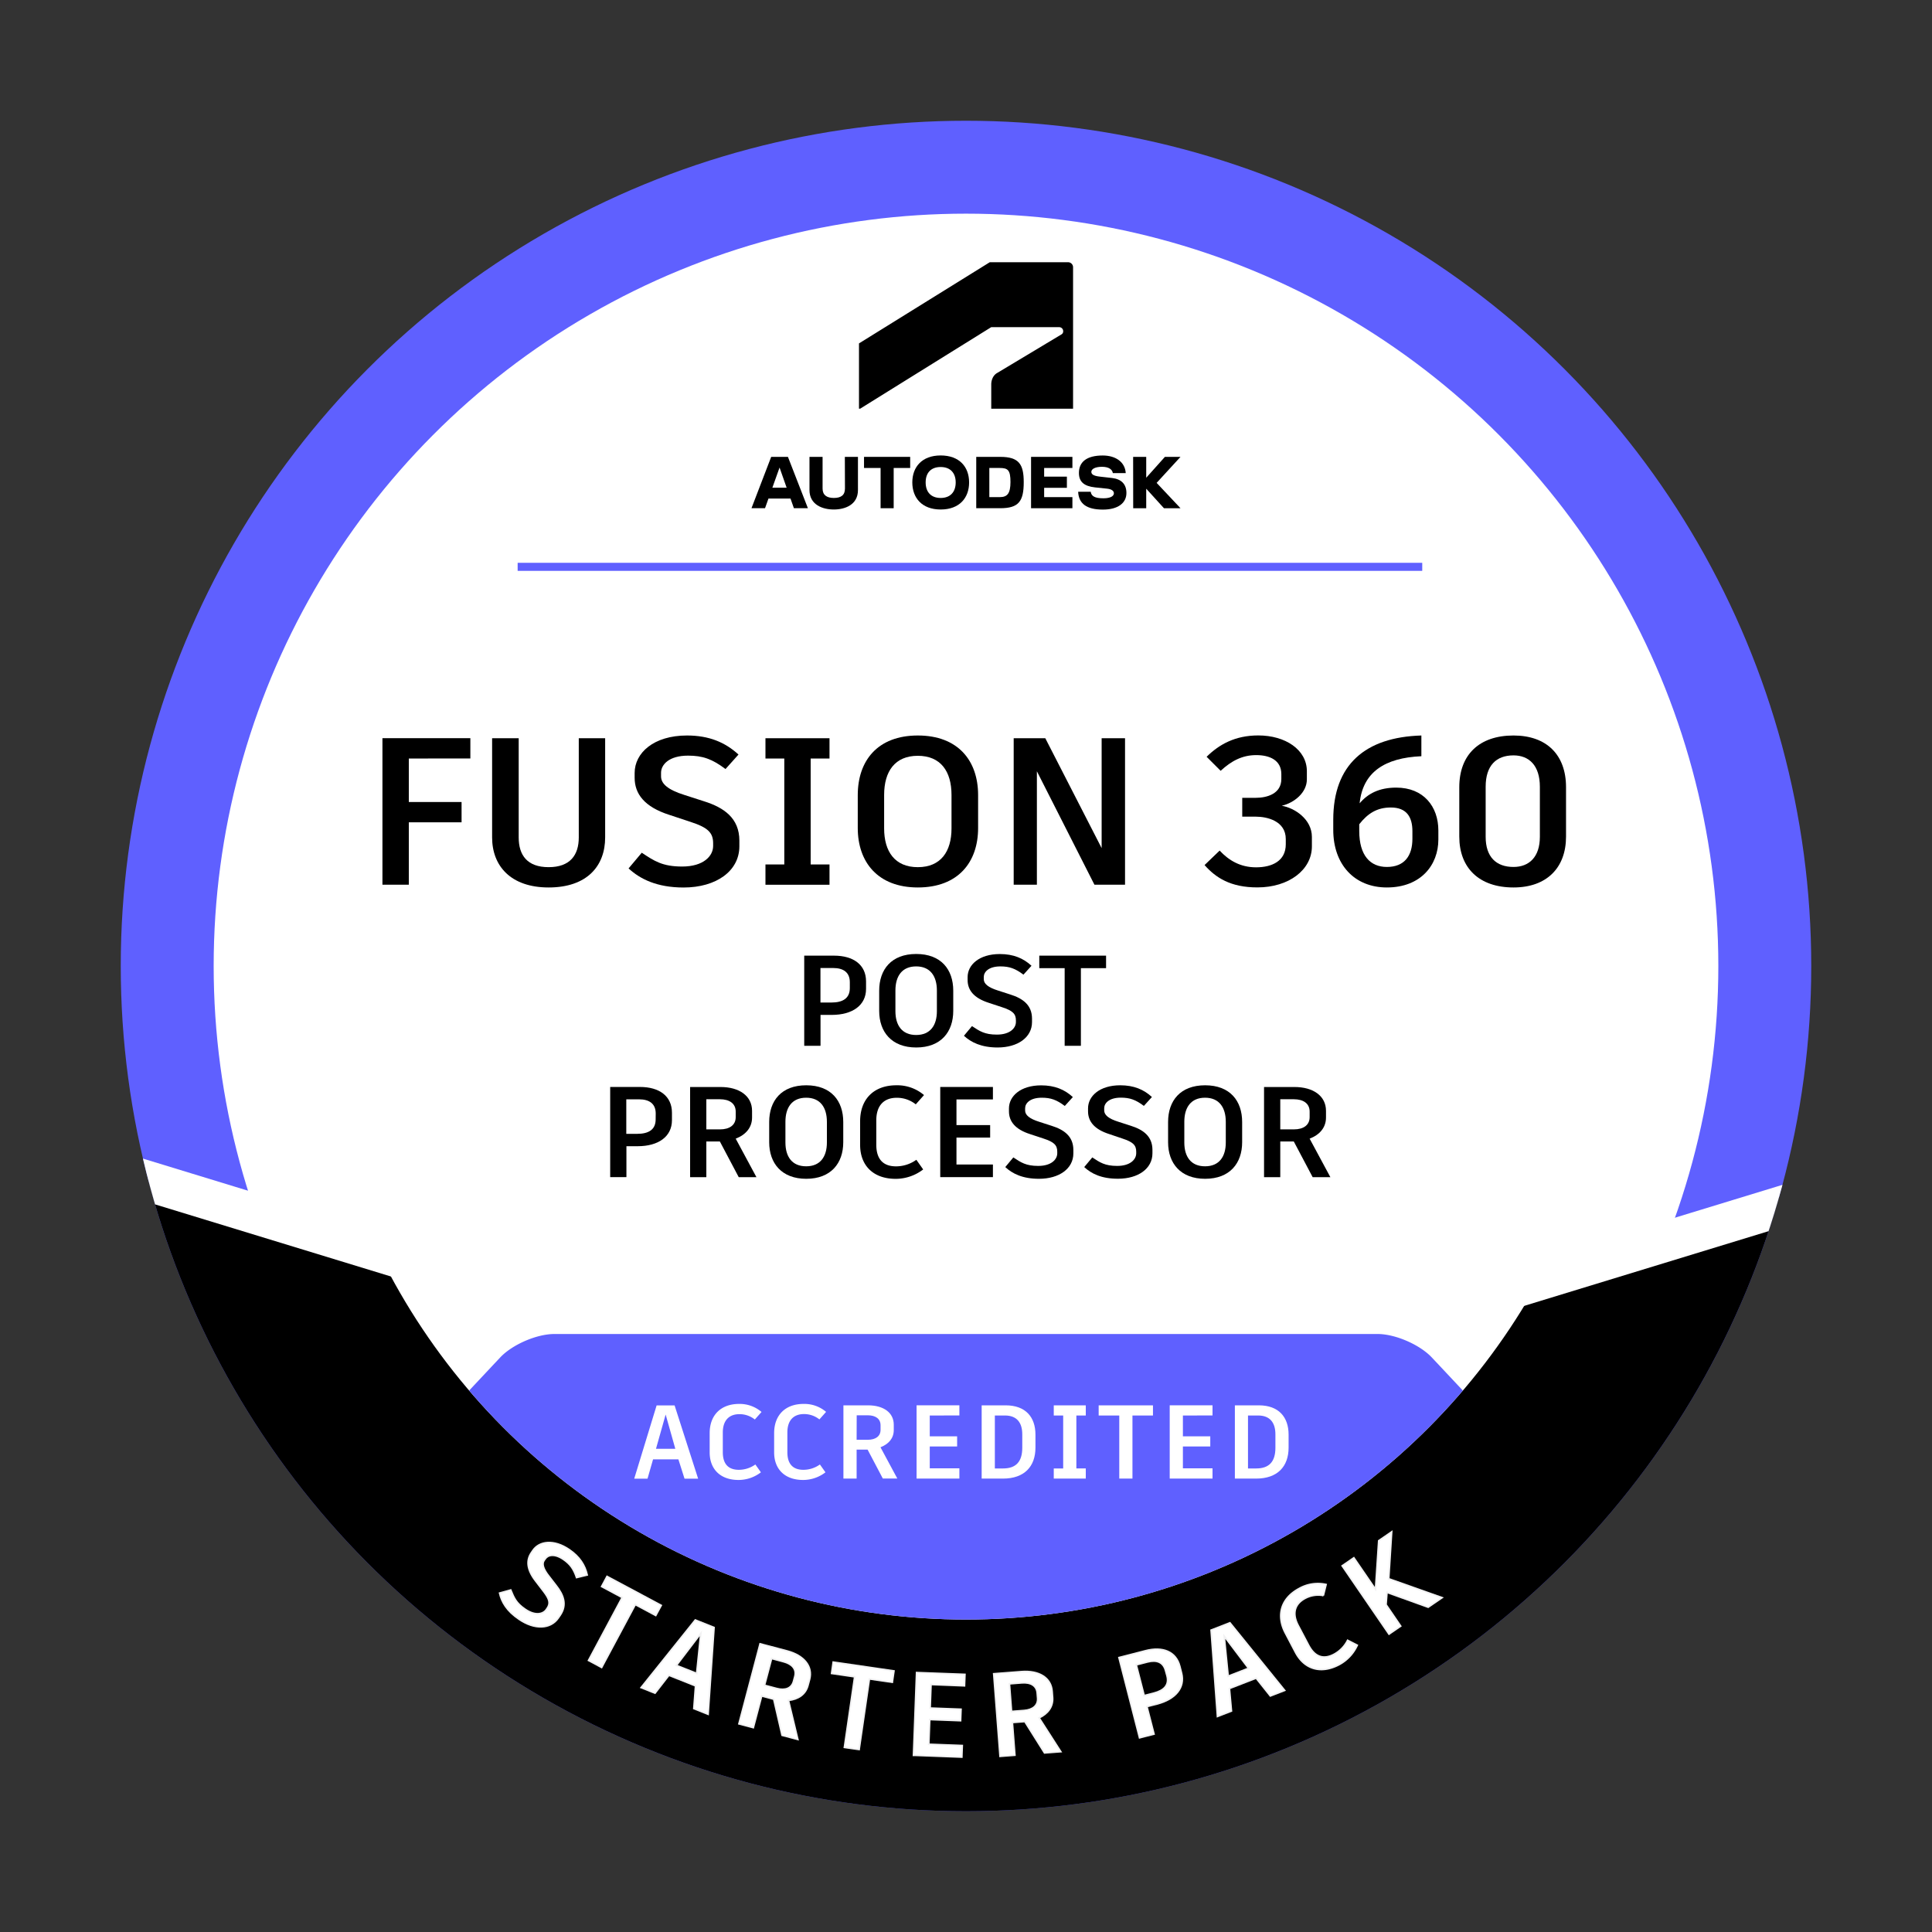
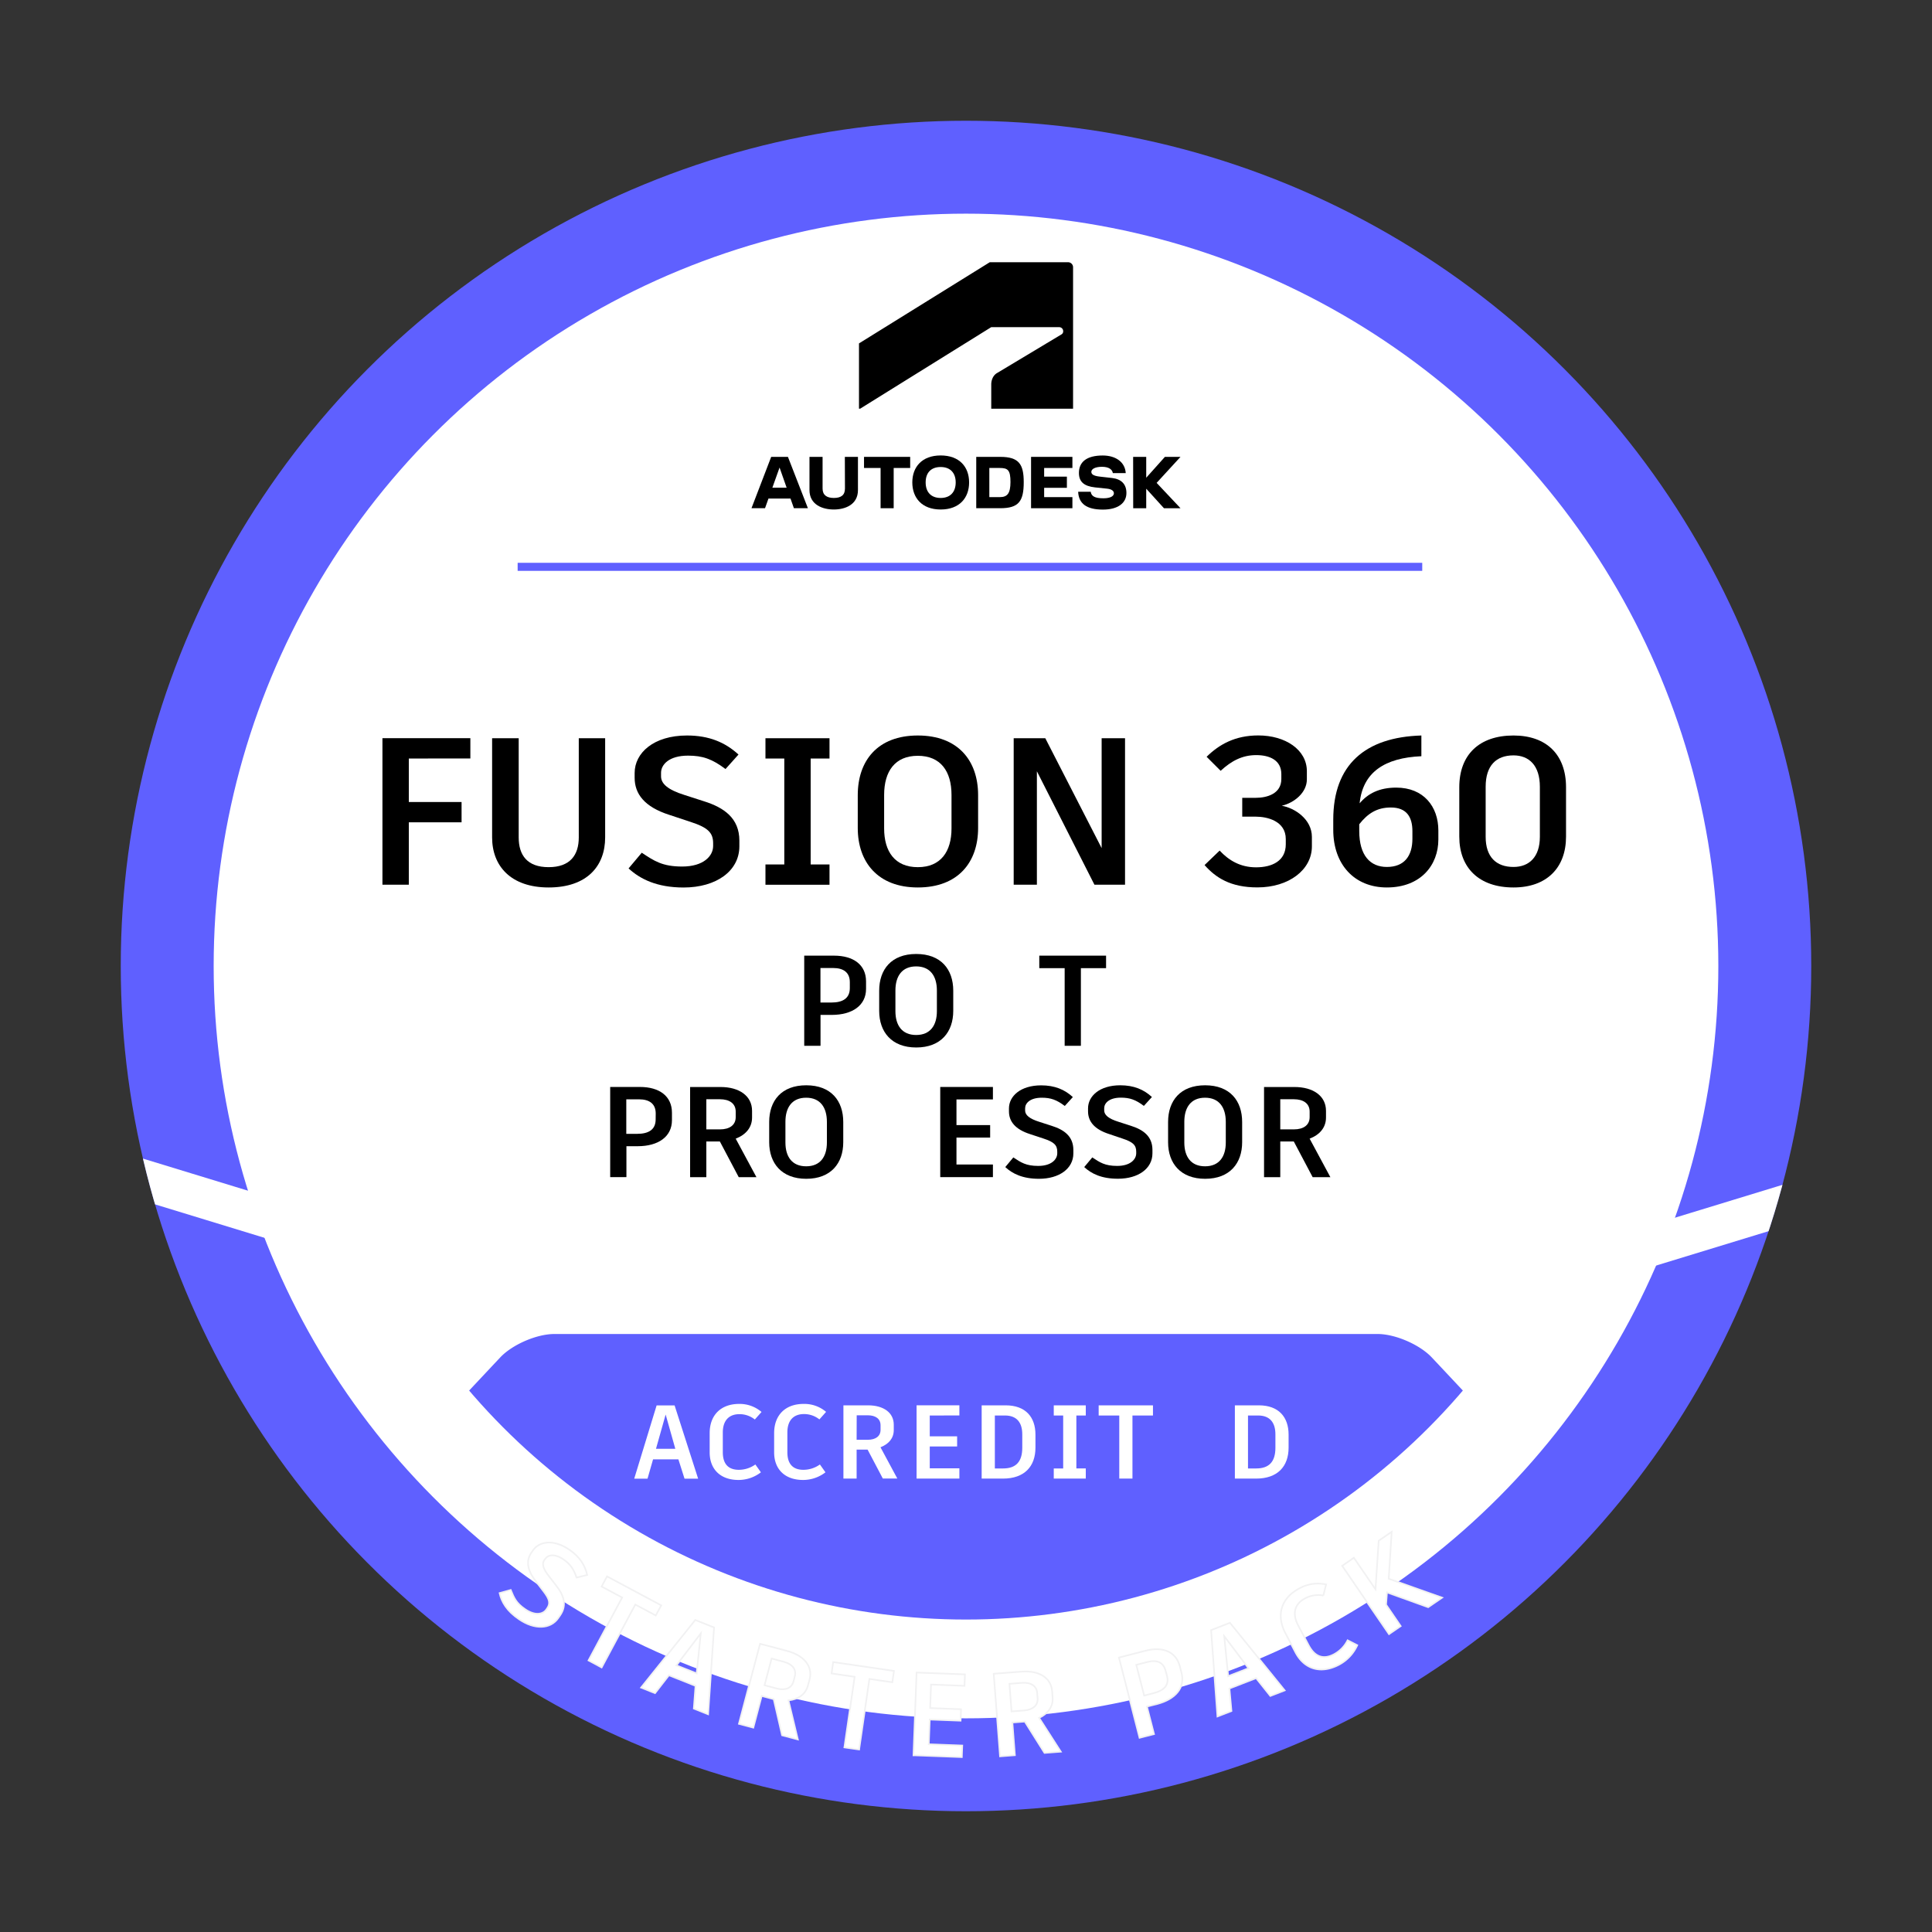
<svg xmlns="http://www.w3.org/2000/svg" viewBox="0 0 1200 1200">
  <rect x="0" y="0" width="1200" height="1200" fill="#333333" stroke="none" />
  <defs>
    <style>.cls-1,.cls-5,.cls-7{fill:none;}.cls-2{fill:#5f60ff;}.cls-3,.cls-8{fill:#fff;}.cls-4{clip-path:url(#clip-path);}.cls-5{stroke:#fff;stroke-width:25px;}.cls-5,.cls-7,.cls-8{stroke-miterlimit:10;}.cls-6{clip-path:url(#clip-path-2);}.cls-7{stroke:#5f60ff;stroke-width:5px;}.cls-8{stroke:#f1f1f2;}.cls-9{clip-path:url(#clip-path-3);}</style>
    <clipPath id="clip-path">
      <circle class="cls-1" cx="600" cy="600" r="525" />
    </clipPath>
    <clipPath id="clip-path-2">
      <circle class="cls-1" cx="600" cy="600" r="405.93" />
    </clipPath>
    <clipPath id="clip-path-3">
      <circle class="cls-1" cx="600" cy="-700" r="405.93" />
    </clipPath>
  </defs>
  <g id="STARTER_PACK_-_BASE" data-name="STARTER PACK - BASE">
    <circle class="cls-2" cx="600" cy="600" r="525" />
    <circle class="cls-3" cx="600" cy="600" r="467.29" />
    <g class="cls-4">
-       <polyline points="36.84 716.81 254.91 783.48 634.93 899.67 970.78 793.33 1177.82 716.81 1177.82 1258.29 36.84 1258.29" />
      <line class="cls-5" x1="614.39" y1="899.61" x2="1327.18" y2="681.73" />
      <line class="cls-5" x1="-77.89" y1="681.73" x2="634.93" y2="899.67" />
    </g>
    <circle class="cls-3" cx="600" cy="600" r="405.93" />
    <g class="cls-6">
      <path class="cls-2" d="M889.33,843.15c-7.53-8-22.69-14.58-33.69-14.58H344.36c-11,0-26.16,6.56-33.69,14.58L62.41,1107.57a21.64,21.64,0,0,0,0,29.16l248.26,264.41c7.53,8,22.69,14.59,33.69,14.59H855.64c11,0,26.16-6.57,33.69-14.59l248.26-264.41a21.64,21.64,0,0,0,0-29.16Z" />
    </g>
    <line class="cls-7" x1="321.52" y1="352.07" x2="883.38" y2="352.07" />
    <path class="cls-8" d="M310.3,989.49l6.94-1.93c2,4.81,3.2,8.07,9,12,6.25,4.28,11.1,3,13.05.2l.54-.78c2.07-3,1.66-5.55-2.26-10.63L332.7,982c-5.58-7.2-5.86-12.92-2.66-17.59L331,963c3.95-5.76,12.89-7.12,22.6-.48,6.43,4.4,9.73,9.6,11.14,15.73l-6.62,1.61c-1.89-5.56-4-8.4-8.2-11.31-5.52-3.78-9.61-2.75-11.23-.38l-.71,1c-1.45,2.12-.72,5.21,3.1,10l4.39,5.68c4.58,5.8,6.89,11.93,2.45,18.42l-1.12,1.63c-4.9,7.16-14.85,7.38-24.37.87C314.71,1000.61,311.52,994.87,310.3,989.49Z" />
    <path class="cls-8" d="M407.3,1003.41l-12.7-6.79-20.91,39.08-8.16-4.37,20.9-39.08-12.76-6.83,3.36-6.29L398,990.33l12.71,6.8Z" />
    <path class="cls-8" d="M432,1047.13l-16.52-6.59-8.63,11.12-8.67-3.46,33.67-42,11.67,4.66-3.69,53.91-8.88-3.53Zm-11.86-12.73,12.56,5,2.56-24.85Z" />
    <path class="cls-8" d="M480.57,1055.39l-7.47-2-5.2,19.69-8.95-2.37L472.09,1021l9,2.36,7.81,2.07c10.45,2.76,16.1,9.57,13.94,17.74l-1,3.7c-1.47,5.54-6,8.6-12.11,9.27l5.83,24.27-9.81-2.59Zm-5.7-8.65,7.53,2c5.33,1.41,9.31-.12,10.46-4.46l.8-3c1.19-4.48-1.6-7.73-6.93-9.14l-7.47-2Z" />
    <path class="cls-8" d="M554.24,1044.89,540,1042.82l-6.38,43.85-9.16-1.33,6.38-43.85-14.33-2.09,1-7.05,23.49,3.41,14.26,2.08Z" />
    <path class="cls-8" d="M578.28,1046.29l-.54,14.62,19.17.72-.27,7.13-19.17-.72-.58,15.35,20.79.78-.27,7.2-29.16-1.1-.88,0,1.93-51.42,9.25.35,20.79.78-.27,7.12Z" />
    <path class="cls-8" d="M636.52,1069.3l-7.7.59,1.56,20.3-9.24.71-3.93-51.3,9.23-.71,8.06-.62c10.78-.82,18.35,3.76,19,12.18l.29,3.82c.44,5.71-2.84,10.09-8.38,12.73l13.48,21-10.12.78Zm-8.23-6.3,7.77-.59c5.5-.42,8.75-3.18,8.41-7.65l-.25-3.15c-.35-4.62-4.05-6.77-9.55-6.35l-7.69.6Z" />
    <path class="cls-8" d="M732.82,1035l1.06,4.13c2.35,9.11-3.84,16.32-15.23,19.25l-6.26,1.61,4.4,17.09-9,2.31L695,1029.54l9-2.31,7.47-1.93C722.18,1022.54,730.46,1025.8,732.82,1035Zm-8.86,2.73c-1.39-5.41-5.57-6.91-11.2-5.46l-7,1.81,4.91,19.08,6-1.54c6.4-1.65,9.64-5,8.18-10.68Z" />
    <path class="cls-8" d="M780.2,1042.32l-16.58,6.44,1.26,14-8.7,3.38-3.95-53.65,11.71-4.55,34,42-8.91,3.46Zm-17.35-1.23,12.61-4.89-15.07-19.93Z" />
    <path class="cls-8" d="M804.67,1026.35l-6.3-12c-5.86-11.12-2.67-21.78,8.7-27.77a23.48,23.48,0,0,1,16.59-2.43l-1.7,6.87a17.22,17.22,0,0,0-11.3,1.73c-6.63,3.49-8.18,9.54-4.34,16.82l6.48,12.29c3.77,7.15,9.07,9.17,15.7,5.68a19.93,19.93,0,0,0,8.53-8.73l6,3.06A25.74,25.74,0,0,1,831.63,1034C820.19,1040,810.09,1036.62,804.67,1026.35Z" />
    <path class="cls-8" d="M861.49,989.07l-.58,7.61L870,1010l-7.27,5-29.09-42.44,7.27-5,13.43,19.58,2-30.18,8.06-5.52-1.84,29.15,33.17,11.74-8.66,5.94Z" />
    <path class="cls-3" d="M421.36,906.42H405.63l-3.44,12h-8.26l13.91-45.5H419l14.62,45.5h-8.45Zm-13.91-6.56h12l-6-21.26Z" />
    <path class="cls-3" d="M440.79,902.13v-12c0-11.11,6.9-18.13,18.27-18.13A20.78,20.78,0,0,1,473,877l-4.16,4.68a15.24,15.24,0,0,0-9.56-3.32c-6.63,0-10.33,4.1-10.33,11.38V902c0,7.15,3.31,10.92,9.94,10.92a17.58,17.58,0,0,0,10.27-3.31l3.45,4.87a22.72,22.72,0,0,1-13.91,4.75C447.3,919.23,440.79,912.4,440.79,902.13Z" />
    <path class="cls-3" d="M480.83,902.13v-12c0-11.11,6.9-18.13,18.27-18.13a20.78,20.78,0,0,1,14,4.94l-4.16,4.68a15.24,15.24,0,0,0-9.56-3.32c-6.63,0-10.33,4.1-10.33,11.38V902c0,7.15,3.31,10.92,9.94,10.92a17.58,17.58,0,0,0,10.27-3.31l3.45,4.87a22.72,22.72,0,0,1-13.91,4.75C487.34,919.23,480.83,912.4,480.83,902.13Z" />
    <path class="cls-3" d="M538.88,900.38h-6.82v18h-8.2v-45.5h15.35c9.55,0,15.92,4.55,15.92,12v3.38c0,5.07-3.18,8.71-8.25,10.66l10.46,19.43h-9Zm-6.82-6.11H539c4.87,0,7.93-2.21,7.93-6.18V885.3c0-4.1-3.12-6.24-8-6.24h-6.82Z" />
    <path class="cls-3" d="M577.49,879.19v12.93h17v6.31h-17V912h18.4v6.37H569.3v-45.5h26.59v6.31Z" />
    <path class="cls-3" d="M643.14,891.08v8.06c0,11.83-7,19.24-20.15,19.24H609.73v-45.5h14.88C637,872.88,643.14,880.16,643.14,891.08Zm-8.19-.19c0-7.41-3.51-11.7-10.73-11.7h-6.3v32.89h5.13c7.93,0,11.9-4.16,11.9-12.81Z" />
    <path class="cls-3" d="M668.55,879.19v32.89h5.85v6.3H654.51v-6.3h5.85V879.19h-5.85v-6.31H674.4v6.31Z" />
    <path class="cls-3" d="M716.13,879.19H703.39v39.19H695.2V879.19H682.4v-6.31h33.73Z" />
-     <path class="cls-3" d="M734.72,879.19v12.93h17v6.31h-17V912h18.4v6.37H726.53v-45.5h26.59v6.31Z" />
    <path class="cls-3" d="M800.37,891.08v8.06c0,11.83-7,19.24-20.15,19.24H767v-45.5h14.89C794.2,872.88,800.37,880.16,800.37,891.08Zm-8.19-.19c0-7.41-3.51-11.7-10.72-11.7h-6.31v32.89h5.14c7.93,0,11.89-4.16,11.89-12.81Z" />
    <path d="M253.93,471.13v27h32.76v12.62H253.93v38.74H237.54v-91h54.61v12.61Z" />
    <path d="M375.87,520.15c0,17.68-11.18,31.07-35.11,31.07-23.53,0-35.1-13.39-35.1-31.07V458.52h16.51v61.63c0,11.05,5.33,18.46,18.59,18.46s18.73-7.41,18.73-18.46V458.52h16.38Z" />
    <path d="M390.42,539.39l8.19-9.75c7.67,5.07,12.74,8.58,25.09,8.58,13.39,0,19.24-6.63,19.24-12.74v-1.69c0-6.5-3.12-9.75-13.91-13.26l-13.39-4.43c-15.34-4.93-21.45-13-21.45-23v-3c0-12.35,11.7-23.27,32.5-23.27,13.78,0,23.79,4.29,32,11.83l-8.06,9c-8.32-6.24-14.17-8.32-23.27-8.32-11.83,0-16.77,5.59-16.77,10.66v2.21c0,4.55,4.16,8.32,14.56,11.57l12.09,3.9c12.48,3.9,22,10.54,22,24.45v3.51c0,15.34-14.3,25.61-34.71,25.61C408,551.22,397.57,546,390.42,539.39Z" />
    <path d="M503.52,471.13v65.79h11.7v12.61H475.44V536.92h11.7V471.13h-11.7V458.52h39.78v12.61Z" />
    <path d="M607.52,493.88V514.3c0,21.19-12.35,36.92-37.44,36.92-24.83,0-37.31-15.73-37.31-36.92V493.88c0-21.45,12.35-37.05,37.31-37.05S607.52,472.43,607.52,493.88Zm-58.37-.13v20.81c0,14.3,6.63,24.05,20.93,24.05S591,528.86,591,514.56V493.75c0-14.69-6.76-24.31-20.93-24.31S549.15,479.06,549.15,493.75Z" />
    <path d="M698.78,458.52v91h-19l-35.75-70.47v70.47H629.62v-91h19.63l35,68.26V458.52Z" />
    <path d="M748.18,537.31l9.36-9c5.59,6,12.74,10.4,22.62,10.4s18.46-3.9,18.46-14.3v-3.25c0-11.31-11.7-13.92-18.59-13.92h-8.45v-11.7H780c6.89,0,15.86-2.47,15.86-11.7v-3c0-8.71-7.28-11.83-15.6-11.83-8.71,0-15.47,3.64-22.1,9.75l-8.71-8.71c7.8-7.67,17.68-13.26,32.11-13.26,16.77,0,30.16,8.84,30.16,22.23v5.07c0,8.19-7.8,14.56-15.6,16.38,7.8,1.3,18.72,8.2,18.72,19.38v5.85c0,14.56-14.3,25.48-33.8,25.48C764.3,551.22,755.07,545.11,748.18,537.31Z" />
    <path d="M893.39,515.86v5.59c0,15.73-10.79,29.77-32,29.77-20.15,0-33.28-14.3-33.28-35.75V509.1c0-34.2,19.89-51.23,54.73-52.27V469.7c-22.88,1-36.4,10-38.35,29.25,5.07-6,12.09-9.75,22.75-9.75C884.16,489.2,893.39,500.9,893.39,515.86Zm-16.12.39c0-8.84-3.64-14.7-13.39-14.7-8.58,0-14.3,3.64-19.63,10.41v4.16c0,15.34,6.89,22.36,17.16,22.36,10.79,0,15.86-6.76,15.86-17.55Z" />
    <path d="M906.39,519.63V488.94c0-20,12.22-32.11,33.67-32.11,20.67,0,32.63,12.09,32.63,32.11v30.69c0,19.37-12,31.59-32.63,31.59C918.61,551.22,906.39,539,906.39,519.63Zm50.05.13V488.68c0-13.13-6.63-19.5-16.38-19.5-10.79,0-17.29,6.37-17.29,19.5v31.08c0,12.48,6.5,18.72,17.29,18.72C949.81,538.48,956.44,532.24,956.44,519.76Z" />
    <path d="M537.92,609.57v4.64c0,10.24-8.48,16.16-21.28,16.16h-7v19.2H499.52v-56H518C530.08,593.57,537.92,599.25,537.92,609.57Zm-10.08.48c0-6.08-4-8.8-10.32-8.8H509.6v21.44h6.72c7.2,0,11.52-2.64,11.52-9Z" />
    <path d="M592.08,615.33v12.56c0,13-7.6,22.72-23,22.72-15.28,0-23-9.68-23-22.72V615.33c0-13.2,7.6-22.8,23-22.8S592.08,602.13,592.08,615.33Zm-35.92-.08v12.8c0,8.8,4.08,14.8,12.88,14.8s12.88-6,12.88-14.8v-12.8c0-9-4.16-15-12.88-15S556.16,606.21,556.16,615.25Z" />
-     <path d="M598.72,643.33l5-6c4.72,3.12,7.84,5.28,15.44,5.28,8.24,0,11.84-4.08,11.84-7.84v-1c0-4-1.92-6-8.56-8.16l-8.24-2.72c-9.44-3-13.2-8-13.2-14.16v-1.84c0-7.6,7.2-14.32,20-14.32,8.48,0,14.64,2.64,19.68,7.28l-5,5.52c-5.12-3.84-8.72-5.12-14.32-5.12-7.28,0-10.32,3.44-10.32,6.56v1.36c0,2.8,2.56,5.12,9,7.12l7.44,2.4c7.68,2.4,13.52,6.48,13.52,15v2.16c0,9.44-8.8,15.76-21.36,15.76C609.52,650.61,603.12,647.41,598.72,643.33Z" />
    <path d="M687,601.33H671.36v48.24H661.28V601.33H645.52v-7.76H687Z" />
    <path d="M417.36,691.13v4.64c0,10.24-8.48,16.16-21.28,16.16h-7v19.2H379v-56h18.48C409.52,675.13,417.36,680.81,417.36,691.13Zm-10.08.48c0-6.08-4-8.8-10.32-8.8H389v21.44h6.72c7.2,0,11.52-2.64,11.52-9Z" />
    <path d="M447.12,709h-8.4v22.16H428.64v-56h18.88c11.76,0,19.6,5.6,19.6,14.8v4.16c0,6.24-3.92,10.72-10.16,13.12l12.88,23.92h-11Zm-8.4-7.52h8.48c6,0,9.76-2.72,9.76-7.6v-3.44c0-5-3.84-7.68-9.84-7.68h-8.4Z" />
    <path d="M523.76,696.89v12.56c0,13-7.6,22.72-23,22.72-15.28,0-23-9.68-23-22.72V696.89c0-13.2,7.6-22.8,23-22.8S523.76,683.69,523.76,696.89Zm-35.92-.08v12.8c0,8.8,4.08,14.8,12.88,14.8s12.88-6,12.88-14.8v-12.8c0-9-4.16-15-12.88-15S487.84,687.77,487.84,696.81Z" />
-     <path d="M534.24,711.13V696.41c0-13.68,8.48-22.32,22.48-22.32a25.6,25.6,0,0,1,17.2,6.08l-5.12,5.76A18.77,18.77,0,0,0,557,681.85c-8.16,0-12.72,5-12.72,14V711c0,8.8,4.08,13.44,12.24,13.44a21.61,21.61,0,0,0,12.64-4.08l4.24,6a28,28,0,0,1-17.12,5.84C542.24,732.17,534.24,723.77,534.24,711.13Z" />
    <path d="M594.08,682.89v15.92H615v7.76H594.08v16.72h22.64v7.84H584v-56h32.72v7.76Z" />
    <path d="M624.4,724.89l5-6c4.72,3.12,7.84,5.28,15.44,5.28,8.24,0,11.84-4.08,11.84-7.84v-1c0-4-1.92-6-8.56-8.16l-8.24-2.72c-9.44-3-13.2-8-13.2-14.16v-1.84c0-7.6,7.2-14.32,20-14.32,8.48,0,14.64,2.64,19.68,7.28l-5,5.52c-5.12-3.84-8.72-5.12-14.32-5.12-7.28,0-10.32,3.44-10.32,6.56v1.36c0,2.8,2.56,5.12,9,7.12l7.44,2.4c7.68,2.4,13.52,6.48,13.52,15v2.16c0,9.44-8.8,15.76-21.36,15.76C635.2,732.17,628.8,729,624.4,724.89Z" />
    <path d="M673.44,724.89l5-6c4.72,3.12,7.84,5.28,15.44,5.28,8.24,0,11.84-4.08,11.84-7.84v-1c0-4-1.92-6-8.56-8.16L689,704.41c-9.44-3-13.2-8-13.2-14.16v-1.84c0-7.6,7.2-14.32,20-14.32,8.48,0,14.64,2.64,19.68,7.28l-5,5.52c-5.12-3.84-8.72-5.12-14.32-5.12-7.28,0-10.32,3.44-10.32,6.56v1.36c0,2.8,2.56,5.12,9,7.12l7.44,2.4c7.68,2.4,13.52,6.48,13.52,15v2.16c0,9.44-8.8,15.76-21.36,15.76C684.24,732.17,677.84,729,673.44,724.89Z" />
    <path d="M771.52,696.89v12.56c0,13-7.6,22.72-23,22.72-15.28,0-23-9.68-23-22.72V696.89c0-13.2,7.6-22.8,23-22.8S771.52,683.69,771.52,696.89Zm-35.92-.08v12.8c0,8.8,4.08,14.8,12.88,14.8s12.88-6,12.88-14.8v-12.8c0-9-4.16-15-12.88-15S735.6,687.77,735.6,696.81Z" />
    <path d="M803.6,709h-8.4v22.16H785.12v-56H804c11.76,0,19.6,5.6,19.6,14.8v4.16c0,6.24-3.92,10.72-10.16,13.12l12.88,23.92h-11Zm-8.4-7.52h8.48c6,0,9.76-2.72,9.76-7.6v-3.44c0-5-3.84-7.68-9.84-7.68h-8.4Z" />
    <polygon points="733.23 283.77 723.54 283.77 711.94 296.73 711.94 283.77 703.81 283.77 703.85 315.67 711.94 315.67 711.94 303.54 722.95 315.67 733.23 315.67 718.4 299.92 733.23 283.77" />
    <path d="M690.69,296.89l-7.42-.84c-4.34-.48-5.42-1.56-5.42-3,0-1.64,2.23-3.11,6.58-3.11,4.18,0,6.38,1.55,6.78,3.91h8c-.4-6.74-6.06-10.93-14.31-10.93-9.81,0-14.76,3.91-14.76,10.81,0,5.62,3.27,8.25,10,9l7.54.79c2.87.32,4.18,1.44,4.18,2.87,0,1.64-1.91,3.11-6.53,3.11-5.35,0-7.5-1.35-7.86-4.06h-7.81c.35,7.33,5.14,11.08,15.39,11.08,9.37,0,14.59-4.1,14.59-10.28C699.66,300.79,696.55,297.56,690.69,296.89Z" />
    <polygon points="640.41 315.67 666.09 315.67 666.09 308.77 648.54 308.77 648.54 302.99 662.66 302.99 662.66 296.05 648.54 296.05 648.54 290.67 666.09 290.67 666.09 283.77 640.41 283.77 640.41 315.67" />
    <path d="M621.27,283.77H606.36v31.89h14.91c11.44,0,14.59-4.26,14.59-16.18C635.86,288.27,632.83,283.77,621.27,283.77Zm-.32,25h-6.46v-18.1H621c5.11,0,6.62,1.39,6.62,8.81C627.57,306.26,625.86,308.77,621,308.77Z" />
    <path d="M584.27,282.89c-11.6,0-17.62,7.14-17.62,16.75s6,16.82,17.62,16.82,17.66-7.17,17.66-16.82S595.91,282.89,584.27,282.89Zm0,26.4c-6,0-9.33-3.67-9.33-9.65s3.31-9.57,9.33-9.57,9.33,3.71,9.33,9.57S590.33,309.29,584.27,309.29Z" />
    <polygon points="536.66 290.67 546.95 290.67 546.95 315.67 555.08 315.67 555.08 290.67 565.33 290.67 565.33 283.77 536.66 283.77 536.66 290.67" />
    <path d="M524.82,303.46c0,4.15-2.55,5.83-6.9,5.83s-7-1.76-7-5.83V283.77h-8.14v20.61c0,9.21,8.22,12.08,15.11,12.08s15-2.87,15-12.08V283.77h-8.14Z" />
    <path d="M479,283.77l-12.24,31.89h8.41l2.14-6H491l2.1,6h8.7l-12.4-31.89Zm.73,19.14,4.47-12.51,4.39,12.51Z" />
    <path id="symbol" d="M534.24,253.85l81.42-50.64h42.23a2.47,2.47,0,0,1,2.47,2.47,2.16,2.16,0,0,1-1.17,2.08l-40,24c-2.6,1.56-3.51,4.68-3.51,7l0,15.11h50.82V166a3.11,3.11,0,0,0-3.25-3.12H614.75l-81.22,50.42v40.51Z" />
    <g class="cls-9">
-       <path class="cls-2" d="M889.33-456.85c-7.53-8-22.69-14.58-33.69-14.58H344.36c-11,0-26.16,6.56-33.69,14.58L62.41-192.43a21.64,21.64,0,0,0,0,29.16L310.67,101.14c7.53,8,22.69,14.59,33.69,14.59H855.64c11,0,26.16-6.57,33.69-14.59l248.26-264.41a21.64,21.64,0,0,0,0-29.16Z" />
-     </g>
+       </g>
  </g>
</svg>